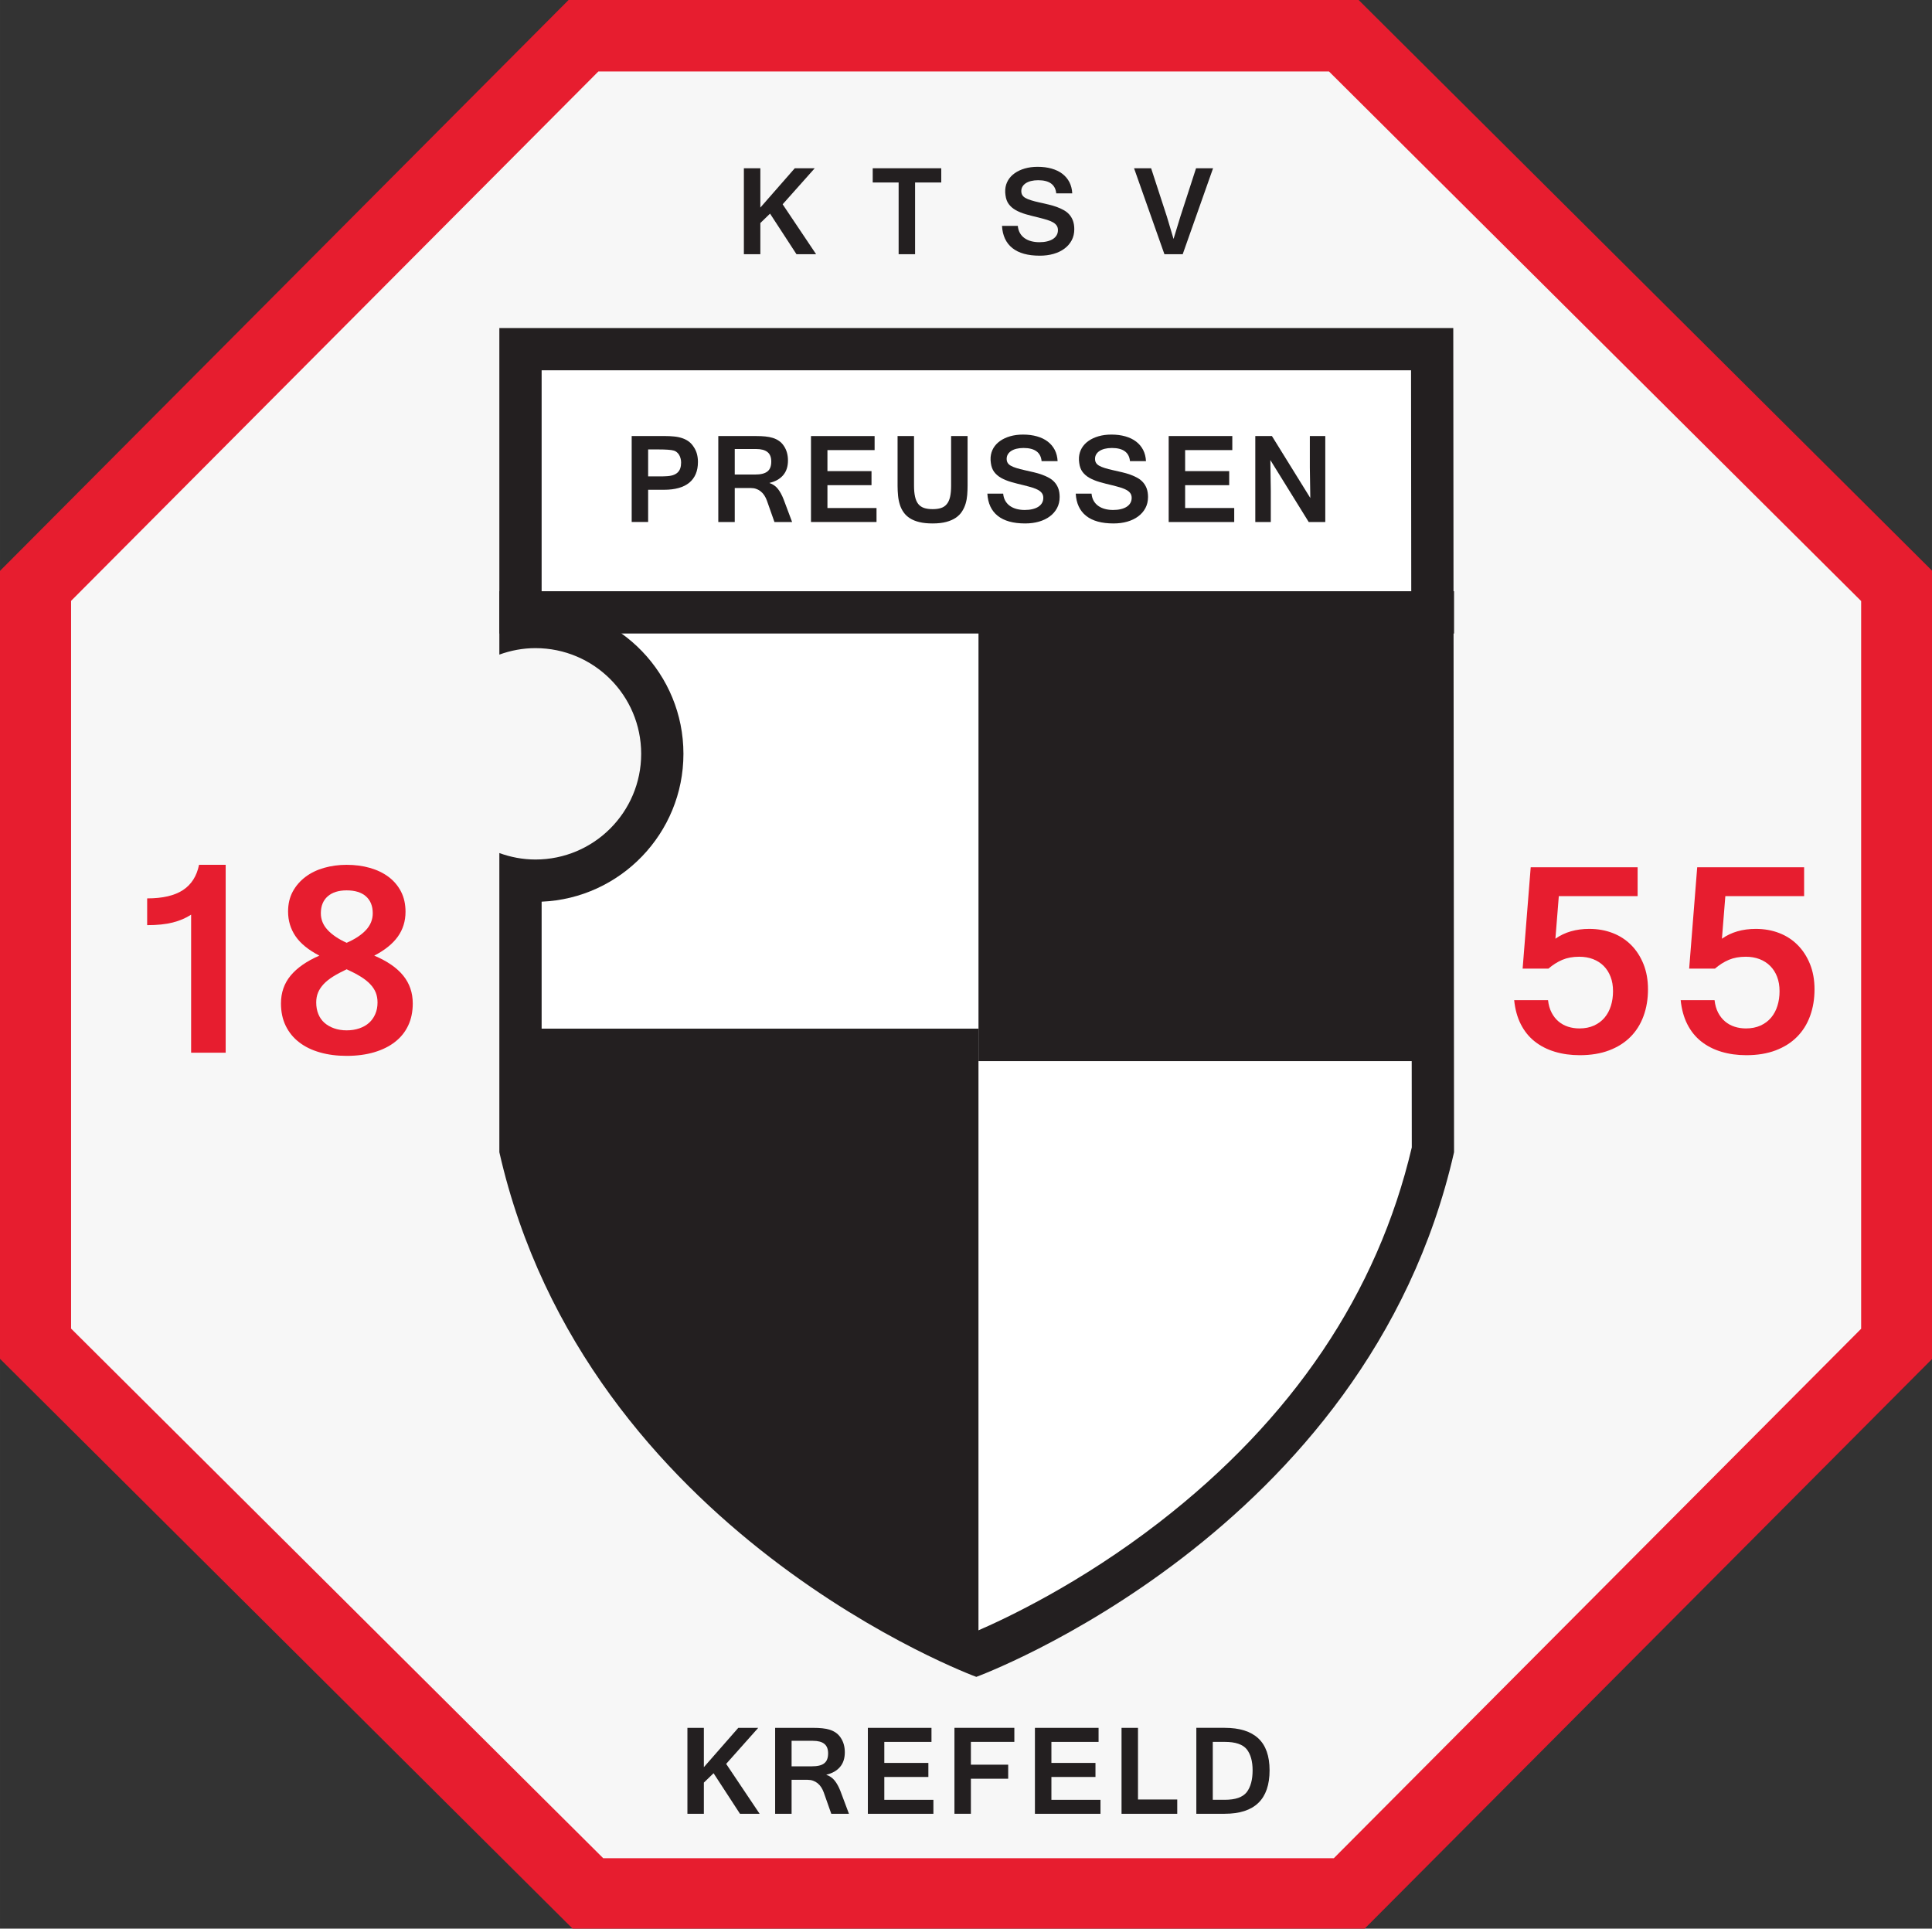
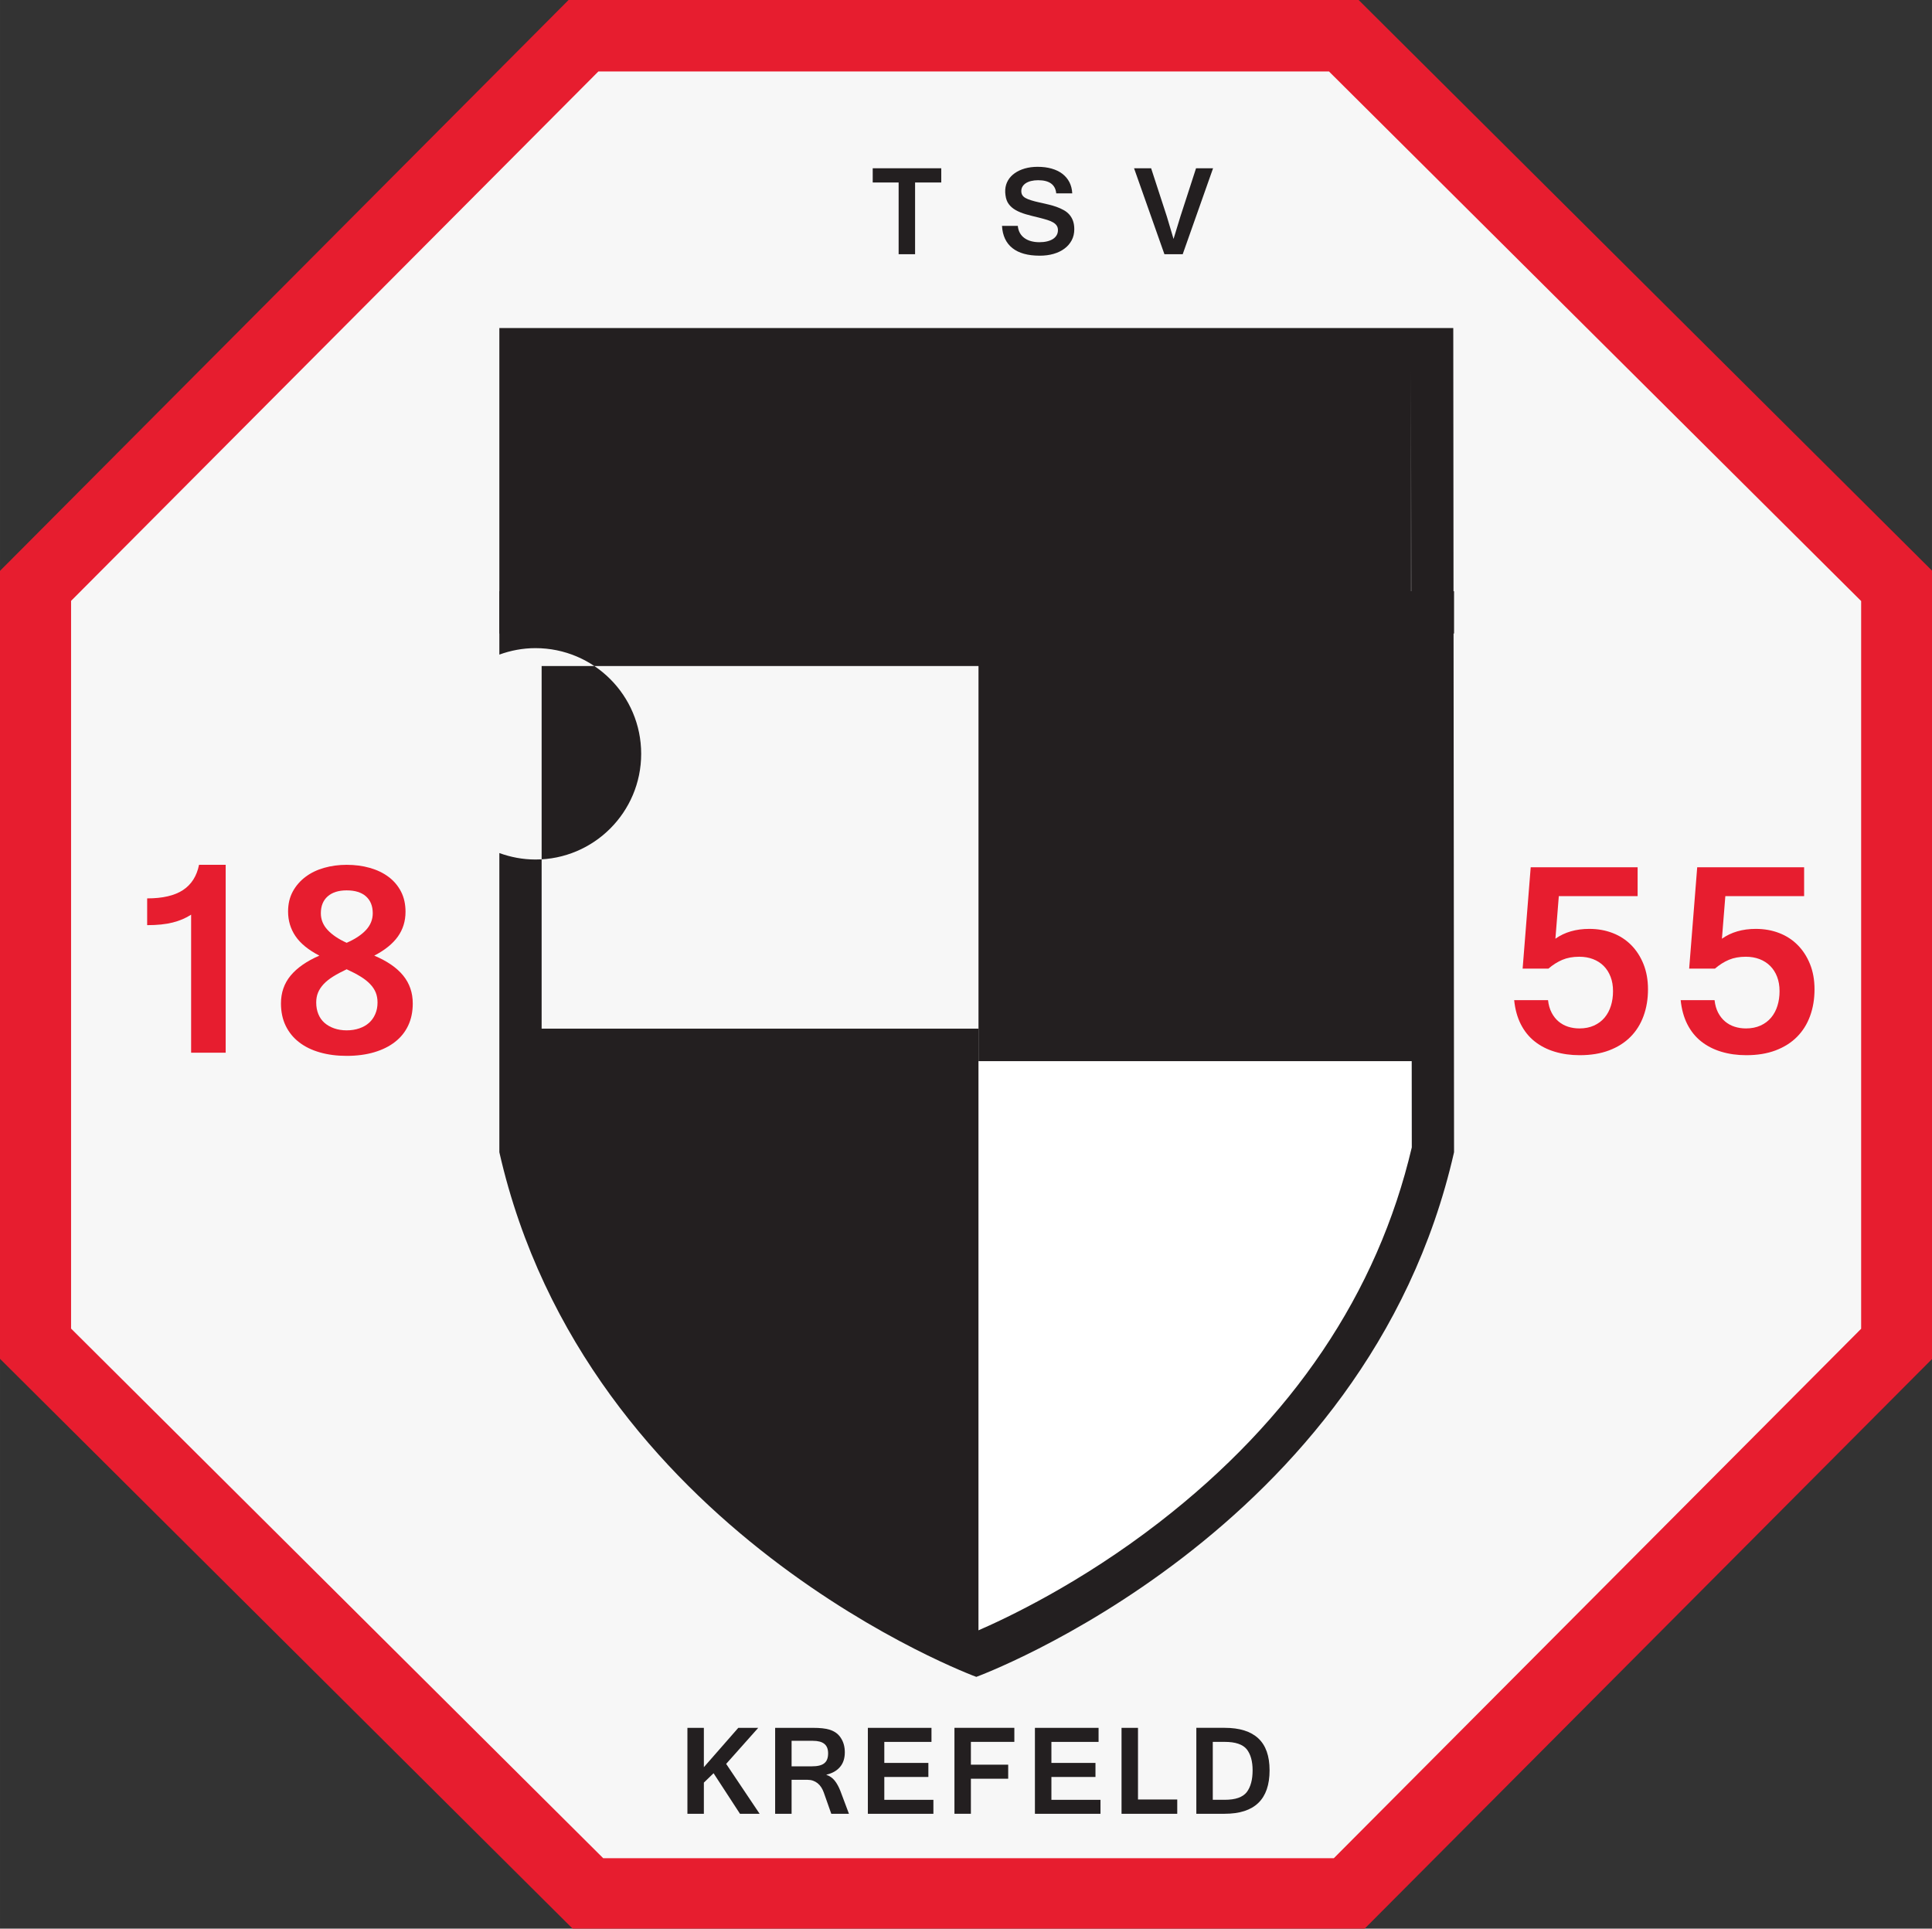
<svg xmlns="http://www.w3.org/2000/svg" width="450" height="449.193" viewBox="0 0 119.062 118.849" version="1.1" id="svg8">
  <rect x="0" y="0" width="119.062" height="118.849" fill="#333333" stroke="none" />
  <defs id="defs2">
    <clipPath id="clipPath345">
      <path d="m 315,41 h 74.8 v 74.6 H 315 Z" id="path7" />
    </clipPath>
    <clipPath clipPathUnits="userSpaceOnUse" id="clipPath231">
-       <path d="M 303.307,395.777 H 538.582 V 572.598 H 303.307 Z" id="path229" />
-     </clipPath>
+       </clipPath>
    <clipPath clipPathUnits="userSpaceOnUse" id="clipPath255">
      <path d="M 538.582,123.114 V 22.677 h -131.69 v -0.363 h 132 v 100.8 z" id="path253" />
    </clipPath>
    <clipPath clipPathUnits="userSpaceOnUse" id="clipPath267">
      <path d="M 406.892,22.677 H 538.583 V 123.113 H 406.892 Z m 7.769,92.907 H 531.495 V 29.764 H 414.661 Z" id="path265" />
    </clipPath>
    <clipPath clipPathUnits="userSpaceOnUse" id="clipPath279">
      <path d="m 414.661,29.764 h 116.834 v 85.82 H 414.661 Z" id="path277" />
    </clipPath>
    <clipPath clipPathUnits="userSpaceOnUse" id="clipPath321">
      <path d="m 23.175,23.175 h 234.28 V 224.857 H 23.175 Z" id="path319" />
    </clipPath>
    <clipPath clipPathUnits="userSpaceOnUse" id="clipPath385">
      <path d="m 190.145,54.773 h 51.182 v 51.092 h -51.182 z" id="path383" />
    </clipPath>
    <clipPath clipPathUnits="userSpaceOnUse" id="clipPath507">
-       <path d="M 22.677,395.777 H 257.952 V 572.598 H 22.677 Z" id="path505" />
-     </clipPath>
+       </clipPath>
    <clipPath clipPathUnits="userSpaceOnUse" id="clipPath519">
      <path d="M 22.677,258.611 H 257.952 V 381.808 H 22.677 Z" id="path517" />
    </clipPath>
    <clipPath clipPathUnits="userSpaceOnUse" id="clipPath531">
      <path d="m 306.877,33.114 h 90.48 v 90.239 h -90.48 z" id="path529" />
    </clipPath>
    <clipPath clipPathUnits="userSpaceOnUse" id="clipPath553">
      <path d="m 314.645,40.968 h 74.75 v 74.616 h -74.75 z" id="path551" />
    </clipPath>
  </defs>
  <g id="layer1" transform="translate(-45.963,-38.08)">
    <g id="g1158" transform="matrix(4.515,0,0,4.515,-639.406,-313.044)">
      <g id="g537" transform="matrix(0.353,0,0,-0.353,152.285,96.094)">
        <path d="M 0,0 V 29.283 L 21.198,50.565 H 50.594 L 71.983,29.279 V -0.004 L 50.785,-21.285 H 21.389 Z" style="fill:#f7f7f7;fill-opacity:1;fill-rule:nonzero;stroke:none" id="path539" />
      </g>
      <g id="g541" transform="matrix(0.353,0,0,-0.353,159.56,77.767)">
        <path d="m 0,0 -22.006,-22.094 -0.001,-30.429 22.202,-22.093 h 30.542 l 22.006,22.093 v 30.429 L 30.542,0 Z m -19.24,-51.373 v 28.137 L 1.149,-2.767 h 28.25 L 49.976,-23.243 V -51.38 L 29.587,-71.85 1.336,-71.851 Z" style="fill:#e71d2f;fill-opacity:1;fill-rule:nonzero;stroke:none" id="path543" />
      </g>
      <path d="m 171.153,86.081 h -12.344 v -3.401 h 12.344 z" style="fill:#ffffff;fill-opacity:1;fill-rule:nonzero;stroke:none;stroke-width:0.353" id="path545" />
      <g id="g547" transform="matrix(0.353,0,0,-0.353,40.797,118.543)">
        <g id="g549" clip-path="url(#clipPath553)">
          <g id="g555" transform="translate(336.977,91.473)">
-             <path d="m 0,0 h 15.651 v -15.969 l -17.621,-0.252 -0.486,5.994 c 0,0 5.139,0.042 5.474,4.946 C 3.018,-5.197 2.137,-1.174 0,0" style="fill:#ffffff;fill-opacity:1;fill-rule:nonzero;stroke:none" id="path557" />
-           </g>
+             </g>
          <g id="g559" transform="translate(352.017,51.445)">
            <path d="M 0,0 C 20.279,10.353 17.496,23.361 17.496,23.361 H 0 Z" style="fill:#ffffff;fill-opacity:1;fill-rule:nonzero;stroke:none" id="path561" />
          </g>
          <g id="g563" transform="translate(370.644,102.826)">
-             <path d="m 0,0 h -36.885 v -12.627 c 0.436,0.159 0.906,0.25 1.397,0.25 2.257,0 4.087,-1.829 4.087,-4.086 0,-2.257 -1.83,-4.087 -4.087,-4.087 -0.491,0 -0.961,0.091 -1.397,0.25 v -11.567 c 3.353,-14.753 18.442,-20.286 18.442,-20.286 0,0 15.121,5.533 18.473,20.286 z m -1.633,-1.635 0.029,-30.046 c -1.325,-5.632 -4.612,-10.51 -9.774,-14.503 -3.043,-2.354 -5.892,-3.701 -7.064,-4.205 -2.663,1.149 -13.977,6.674 -16.808,18.709 v 9.5 c 3.045,0.126 5.483,2.642 5.483,5.717 0,3.075 -2.438,5.591 -5.483,5.716 v 9.112 h 33.617" style="fill:#231f20;fill-opacity:1;fill-rule:nonzero;stroke:none" id="path565" />
+             <path d="m 0,0 h -36.885 v -12.627 c 0.436,0.159 0.906,0.25 1.397,0.25 2.257,0 4.087,-1.829 4.087,-4.086 0,-2.257 -1.83,-4.087 -4.087,-4.087 -0.491,0 -0.961,0.091 -1.397,0.25 v -11.567 c 3.353,-14.753 18.442,-20.286 18.442,-20.286 0,0 15.121,5.533 18.473,20.286 z m -1.633,-1.635 0.029,-30.046 c -1.325,-5.632 -4.612,-10.51 -9.774,-14.503 -3.043,-2.354 -5.892,-3.701 -7.064,-4.205 -2.663,1.149 -13.977,6.674 -16.808,18.709 v 9.5 v 9.112 h 33.617" style="fill:#231f20;fill-opacity:1;fill-rule:nonzero;stroke:none" id="path565" />
          </g>
          <g id="g567" transform="translate(333.759,91.832)">
            <path d="M 0,0 H 36.915" style="fill:none;stroke:#231f20;stroke-width:1.635;stroke-linecap:butt;stroke-linejoin:miter;stroke-miterlimit:10;stroke-dasharray:none;stroke-opacity:1" id="path569" />
          </g>
          <path d="m 369.513,74.48 h -17.227 v 17.353 h 17.227 z" style="fill:#231f20;fill-opacity:1;fill-rule:nonzero;stroke:none" id="path571" />
          <g id="g573" transform="translate(339.512,97.09)">
            <path d="m 0,0 h 0.432 0.127 c 0.04,0 0.079,0.002 0.119,0.005 0.108,0.003 0.2,0.017 0.275,0.04 C 1.028,0.069 1.09,0.103 1.137,0.147 1.185,0.192 1.22,0.246 1.242,0.311 1.264,0.375 1.275,0.45 1.275,0.535 1.275,0.589 1.268,0.641 1.255,0.691 1.242,0.741 1.224,0.787 1.2,0.828 1.176,0.869 1.147,0.903 1.112,0.932 1.078,0.961 1.041,0.982 1.002,0.995 0.942,1.013 0.861,1.025 0.76,1.031 0.66,1.038 0.549,1.041 0.427,1.041 H 0 Z M -0.636,1.56 H 0.636 C 0.772,1.56 0.896,1.554 1.009,1.542 1.122,1.531 1.226,1.509 1.32,1.477 1.414,1.445 1.498,1.402 1.571,1.348 1.644,1.294 1.708,1.224 1.763,1.137 1.821,1.052 1.862,0.961 1.888,0.864 1.913,0.768 1.926,0.666 1.926,0.557 1.926,0.381 1.897,0.225 1.841,0.092 1.784,-0.041 1.701,-0.154 1.591,-0.244 1.48,-0.335 1.343,-0.404 1.18,-0.449 1.017,-0.495 0.83,-0.518 0.619,-0.518 H 0 v -1.245 h -0.636 z" style="fill:#231f20;fill-opacity:1;fill-rule:nonzero;stroke:none" id="path575" />
          </g>
          <g id="g577" transform="translate(342.861,97.161)">
            <path d="m 0,0 h 0.774 c 0.113,0 0.209,0.009 0.289,0.028 0.081,0.019 0.147,0.049 0.198,0.089 0.052,0.04 0.09,0.092 0.114,0.156 0.025,0.063 0.037,0.14 0.037,0.23 0,0.166 -0.048,0.288 -0.146,0.366 C 1.169,0.948 1.022,0.987 0.825,0.987 H 0 Z M 2.218,-1.835 H 1.535 L 1.243,-1.007 C 1.217,-0.935 1.184,-0.869 1.145,-0.808 1.105,-0.747 1.059,-0.696 1.006,-0.653 0.953,-0.611 0.894,-0.578 0.83,-0.555 0.766,-0.532 0.696,-0.521 0.619,-0.521 H 0 V -1.835 H -0.636 V 1.488 H 0.84 C 0.964,1.488 1.08,1.483 1.185,1.472 1.291,1.462 1.387,1.442 1.476,1.415 1.565,1.387 1.644,1.348 1.714,1.299 1.785,1.25 1.846,1.186 1.898,1.108 2.005,0.95 2.058,0.762 2.058,0.543 2.058,0.309 1.996,0.119 1.871,-0.026 1.747,-0.171 1.572,-0.269 1.346,-0.322 v -0.007 c 0.127,-0.043 0.234,-0.116 0.318,-0.22 0.084,-0.104 0.159,-0.24 0.225,-0.409 z" style="fill:#231f20;fill-opacity:1;fill-rule:nonzero;stroke:none" id="path579" />
          </g>
          <g id="g581" transform="translate(348.343,95.326)">
            <path d="m 0,0 h -2.534 v 3.323 h 2.46 V 2.78 H -1.898 V 1.967 h 1.704 V 1.424 H -1.898 V 0.54 H 0 Z" style="fill:#231f20;fill-opacity:1;fill-rule:nonzero;stroke:none" id="path583" />
          </g>
          <g id="g585" transform="translate(350.513,95.27)">
            <path d="M 0,0 C -0.198,0 -0.369,0.017 -0.512,0.052 -0.655,0.086 -0.777,0.136 -0.878,0.2 -0.979,0.265 -1.06,0.341 -1.122,0.43 -1.185,0.518 -1.233,0.616 -1.267,0.724 -1.302,0.833 -1.325,0.948 -1.337,1.072 -1.349,1.196 -1.356,1.324 -1.356,1.456 V 3.379 H -0.72 V 1.464 c 0,-0.167 0.013,-0.309 0.039,-0.425 C -0.656,0.923 -0.615,0.828 -0.559,0.756 -0.502,0.684 -0.428,0.632 -0.336,0.6 -0.245,0.569 -0.133,0.553 0,0.553 c 0.126,0 0.234,0.014 0.324,0.044 0.09,0.029 0.164,0.079 0.222,0.15 0.059,0.07 0.101,0.163 0.128,0.28 0.027,0.116 0.04,0.262 0.04,0.437 V 3.379 H 1.351 V 1.456 C 1.351,1.34 1.346,1.224 1.337,1.106 1.328,0.989 1.308,0.877 1.276,0.769 1.244,0.661 1.198,0.56 1.138,0.467 1.079,0.373 0.999,0.292 0.9,0.223 0.801,0.155 0.678,0.1 0.53,0.06 0.383,0.02 0.206,0 0,0" style="fill:#231f20;fill-opacity:1;fill-rule:nonzero;stroke:none" id="path587" />
          </g>
          <g id="g589" transform="translate(354.09,95.27)">
            <path d="m 0,0 c -0.462,0 -0.815,0.098 -1.061,0.295 -0.245,0.196 -0.379,0.482 -0.4,0.857 H -0.85 C -0.84,1.045 -0.812,0.953 -0.767,0.874 -0.722,0.796 -0.663,0.73 -0.589,0.678 -0.516,0.626 -0.43,0.586 -0.332,0.56 -0.235,0.534 -0.13,0.521 -0.017,0.521 c 0.11,0 0.209,0.01 0.298,0.032 0.09,0.021 0.166,0.052 0.228,0.092 0.062,0.04 0.11,0.089 0.143,0.147 0.034,0.058 0.05,0.124 0.05,0.198 0,0.065 -0.015,0.122 -0.046,0.169 C 0.625,1.207 0.579,1.249 0.517,1.286 0.456,1.322 0.378,1.355 0.285,1.384 0.192,1.413 0.083,1.442 -0.042,1.474 c -0.181,0.042 -0.347,0.085 -0.497,0.128 -0.15,0.044 -0.28,0.097 -0.392,0.16 -0.111,0.063 -0.2,0.14 -0.267,0.23 -0.067,0.09 -0.11,0.204 -0.128,0.344 -0.005,0.036 -0.008,0.072 -0.011,0.109 -0.002,0.037 -0.002,0.075 10e-4,0.114 0.01,0.129 0.047,0.248 0.109,0.355 0.063,0.107 0.149,0.199 0.259,0.276 0.108,0.077 0.238,0.137 0.388,0.181 0.149,0.043 0.315,0.065 0.497,0.065 0.198,0 0.378,-0.023 0.54,-0.069 C 0.619,3.321 0.758,3.254 0.873,3.166 0.989,3.077 1.079,2.97 1.145,2.843 1.21,2.716 1.247,2.571 1.255,2.409 H 0.636 C 0.604,2.748 0.37,2.918 -0.064,2.918 -0.167,2.918 -0.258,2.907 -0.339,2.887 -0.419,2.867 -0.487,2.838 -0.543,2.801 -0.598,2.764 -0.641,2.72 -0.67,2.67 -0.7,2.619 -0.715,2.562 -0.715,2.498 -0.715,2.437 -0.702,2.385 -0.676,2.343 -0.651,2.3 -0.61,2.263 -0.554,2.231 -0.497,2.199 -0.425,2.169 -0.336,2.142 -0.248,2.114 -0.14,2.086 -0.012,2.058 0.106,2.032 0.221,2.006 0.333,1.979 0.445,1.953 0.551,1.922 0.651,1.886 0.751,1.85 0.843,1.808 0.927,1.761 1.012,1.713 1.084,1.656 1.143,1.588 1.203,1.52 1.25,1.44 1.284,1.347 1.317,1.254 1.334,1.146 1.334,1.022 1.334,0.863 1.3,0.72 1.233,0.594 1.166,0.468 1.073,0.361 0.954,0.273 0.836,0.184 0.695,0.117 0.533,0.07 0.371,0.023 0.194,0 0,0" style="fill:#231f20;fill-opacity:1;fill-rule:nonzero;stroke:none" id="path591" />
          </g>
          <g id="g593" transform="translate(357.507,95.27)">
            <path d="m 0,0 c -0.462,0 -0.815,0.098 -1.061,0.295 -0.245,0.196 -0.379,0.482 -0.4,0.857 H -0.85 C -0.84,1.045 -0.812,0.953 -0.767,0.874 -0.722,0.796 -0.663,0.73 -0.589,0.678 -0.516,0.626 -0.43,0.586 -0.332,0.56 -0.235,0.534 -0.13,0.521 -0.017,0.521 c 0.11,0 0.209,0.01 0.298,0.032 0.09,0.021 0.166,0.052 0.228,0.092 0.062,0.04 0.11,0.089 0.143,0.147 0.034,0.058 0.05,0.124 0.05,0.198 0,0.065 -0.015,0.122 -0.046,0.169 C 0.625,1.207 0.579,1.249 0.517,1.286 0.456,1.322 0.378,1.355 0.285,1.384 0.192,1.413 0.083,1.442 -0.042,1.474 c -0.182,0.042 -0.347,0.085 -0.497,0.128 -0.15,0.044 -0.28,0.097 -0.392,0.16 -0.111,0.063 -0.2,0.14 -0.267,0.23 -0.067,0.09 -0.11,0.204 -0.128,0.344 -0.005,0.036 -0.008,0.072 -0.011,0.109 -0.002,0.037 -0.002,0.075 10e-4,0.114 0.01,0.129 0.047,0.248 0.109,0.355 0.063,0.107 0.149,0.199 0.259,0.276 0.108,0.077 0.238,0.137 0.388,0.181 0.149,0.043 0.315,0.065 0.497,0.065 0.198,0 0.378,-0.023 0.54,-0.069 C 0.619,3.321 0.758,3.254 0.873,3.166 0.989,3.077 1.079,2.97 1.145,2.843 1.21,2.716 1.247,2.571 1.255,2.409 H 0.636 C 0.604,2.748 0.37,2.918 -0.064,2.918 -0.167,2.918 -0.258,2.907 -0.339,2.887 -0.419,2.867 -0.487,2.838 -0.543,2.801 -0.598,2.764 -0.641,2.72 -0.67,2.67 -0.7,2.619 -0.715,2.562 -0.715,2.498 -0.715,2.437 -0.702,2.385 -0.676,2.343 -0.651,2.3 -0.61,2.263 -0.554,2.231 -0.497,2.199 -0.425,2.169 -0.336,2.142 -0.248,2.114 -0.14,2.086 -0.012,2.058 0.106,2.032 0.221,2.006 0.333,1.979 0.445,1.953 0.551,1.922 0.651,1.886 0.751,1.85 0.843,1.808 0.927,1.761 1.012,1.713 1.084,1.656 1.143,1.588 1.203,1.52 1.25,1.44 1.284,1.347 1.317,1.254 1.334,1.146 1.334,1.022 1.334,0.863 1.3,0.72 1.233,0.594 1.166,0.468 1.073,0.361 0.954,0.273 0.835,0.184 0.695,0.117 0.533,0.07 0.371,0.023 0.194,0 0,0" style="fill:#231f20;fill-opacity:1;fill-rule:nonzero;stroke:none" id="path595" />
          </g>
          <g id="g597" transform="translate(362.174,95.326)">
            <path d="m 0,0 h -2.534 v 3.323 h 2.46 V 2.78 H -1.898 V 1.967 h 1.704 V 1.424 H -1.898 V 0.54 H 0 Z" style="fill:#231f20;fill-opacity:1;fill-rule:nonzero;stroke:none" id="path599" />
          </g>
          <g id="g601" transform="translate(365.695,95.326)">
            <path d="M 0,0 H -0.641 L -2.124,2.395 -2.107,1.213 V 0 h -0.599 v 3.323 h 0.643 L -0.579,0.928 -0.597,2.112 V 3.323 H 0 Z" style="fill:#231f20;fill-opacity:1;fill-rule:nonzero;stroke:none" id="path603" />
          </g>
          <g id="g605" transform="translate(343.823,45.379)">
            <path d="M 0,0 H -0.759 L -1.781,1.569 -2.156,1.206 V 0 h -0.636 v 3.323 h 0.636 v -1.52 l 1.331,1.52 h 0.771 L -1.294,1.93 Z" style="fill:#231f20;fill-opacity:1;fill-rule:nonzero;stroke:none" id="path607" />
          </g>
          <g id="g609" transform="translate(345.059,47.214)">
            <path d="m 0,0 h 0.774 c 0.112,0 0.209,0.009 0.29,0.028 0.08,0.019 0.146,0.048 0.197,0.089 0.052,0.04 0.09,0.092 0.114,0.156 0.025,0.063 0.037,0.14 0.037,0.23 0,0.166 -0.048,0.288 -0.146,0.366 C 1.169,0.948 1.022,0.987 0.825,0.987 H 0 Z M 2.218,-1.835 H 1.535 L 1.243,-1.007 C 1.217,-0.935 1.184,-0.869 1.145,-0.808 1.105,-0.747 1.059,-0.696 1.006,-0.653 0.953,-0.611 0.894,-0.578 0.83,-0.555 0.766,-0.532 0.696,-0.521 0.619,-0.521 H 0 V -1.835 H -0.636 V 1.488 H 0.84 C 0.964,1.488 1.08,1.483 1.185,1.472 1.291,1.462 1.388,1.442 1.476,1.415 1.564,1.387 1.644,1.348 1.714,1.299 1.785,1.25 1.846,1.186 1.898,1.108 2.005,0.95 2.058,0.762 2.058,0.543 2.058,0.309 1.996,0.119 1.871,-0.026 1.747,-0.171 1.572,-0.27 1.346,-0.322 v -0.007 c 0.127,-0.043 0.234,-0.116 0.318,-0.22 0.084,-0.104 0.159,-0.24 0.225,-0.409 z" style="fill:#231f20;fill-opacity:1;fill-rule:nonzero;stroke:none" id="path611" />
          </g>
          <g id="g613" transform="translate(350.542,45.379)">
            <path d="m 0,0 h -2.534 v 3.323 h 2.46 V 2.78 H -1.898 V 1.967 h 1.704 V 1.424 H -1.898 V 0.54 H 0 Z" style="fill:#231f20;fill-opacity:1;fill-rule:nonzero;stroke:none" id="path615" />
          </g>
          <g id="g617" transform="translate(353.672,48.16)">
            <path d="m 0,0 h -1.68 v -0.882 h 1.442 V -1.425 H -1.68 V -2.78 H -2.316 V 0.543 H 0 Z" style="fill:#231f20;fill-opacity:1;fill-rule:nonzero;stroke:none" id="path619" />
          </g>
          <g id="g621" transform="translate(357.003,45.379)">
            <path d="m 0,0 h -2.535 v 3.323 h 2.461 V 2.78 H -1.898 V 1.967 h 1.704 V 1.424 H -1.898 V 0.54 H 0 Z" style="fill:#231f20;fill-opacity:1;fill-rule:nonzero;stroke:none" id="path623" />
          </g>
          <g id="g625" transform="translate(359.971,45.379)">
            <path d="m 0,0 h -2.154 v 3.323 h 0.636 V 0.553 H 0 Z" style="fill:#231f20;fill-opacity:1;fill-rule:nonzero;stroke:none" id="path627" />
          </g>
          <g id="g629" transform="translate(361.345,45.92)">
            <path d="M 0,0 H 0.454 C 0.669,0 0.847,0.025 0.987,0.075 1.128,0.125 1.237,0.199 1.314,0.297 1.465,0.499 1.54,0.779 1.54,1.14 1.54,1.488 1.465,1.759 1.314,1.953 1.237,2.048 1.128,2.119 0.987,2.167 0.847,2.216 0.669,2.24 0.454,2.24 H 0 Z M -0.636,2.783 H 0.459 C 1.036,2.783 1.469,2.647 1.76,2.376 2.051,2.105 2.196,1.693 2.196,1.14 2.196,0.02 1.617,-0.54 0.459,-0.54 h -1.095 z" style="fill:#231f20;fill-opacity:1;fill-rule:nonzero;stroke:none" id="path631" />
          </g>
          <g id="g633" transform="translate(346.007,105.68)">
-             <path d="M 0,0 H -0.759 L -1.781,1.569 -2.156,1.206 V 0 h -0.637 v 3.323 h 0.637 v -1.52 l 1.331,1.52 h 0.771 L -1.294,1.93 Z" style="fill:#231f20;fill-opacity:1;fill-rule:nonzero;stroke:none" id="path635" />
-           </g>
+             </g>
          <g id="g637" transform="translate(350.846,108.453)">
            <path d="M 0,0 H -1.012 V -2.773 H -1.648 V 0 H -2.65 V 0.55 H 0 Z" style="fill:#231f20;fill-opacity:1;fill-rule:nonzero;stroke:none" id="path639" />
          </g>
          <g id="g641" transform="translate(354.656,105.623)">
            <path d="m 0,0 c -0.462,0 -0.815,0.098 -1.061,0.295 -0.245,0.196 -0.379,0.482 -0.4,0.857 H -0.85 C -0.84,1.045 -0.812,0.953 -0.767,0.874 -0.723,0.796 -0.663,0.73 -0.589,0.678 -0.516,0.626 -0.43,0.586 -0.332,0.56 -0.235,0.534 -0.13,0.521 -0.017,0.521 c 0.109,0 0.209,0.01 0.298,0.032 0.089,0.021 0.165,0.052 0.228,0.092 0.062,0.04 0.109,0.089 0.143,0.147 0.034,0.058 0.05,0.124 0.05,0.198 0,0.065 -0.015,0.122 -0.046,0.169 C 0.625,1.207 0.579,1.249 0.517,1.286 0.456,1.323 0.378,1.355 0.285,1.384 0.192,1.413 0.082,1.442 -0.042,1.474 c -0.181,0.042 -0.347,0.085 -0.497,0.128 -0.15,0.044 -0.28,0.097 -0.392,0.16 -0.111,0.063 -0.2,0.14 -0.267,0.23 -0.068,0.09 -0.11,0.204 -0.128,0.344 -0.005,0.036 -0.008,0.072 -0.011,0.109 -0.002,0.037 -0.002,0.075 10e-4,0.114 0.01,0.13 0.046,0.248 0.109,0.355 0.063,0.107 0.149,0.199 0.259,0.276 0.108,0.077 0.238,0.137 0.388,0.181 0.149,0.043 0.315,0.065 0.497,0.065 0.197,0 0.378,-0.023 0.54,-0.069 C 0.619,3.321 0.758,3.254 0.873,3.166 0.989,3.077 1.079,2.97 1.145,2.843 1.21,2.716 1.247,2.571 1.255,2.409 H 0.636 C 0.603,2.748 0.37,2.918 -0.064,2.918 -0.167,2.918 -0.259,2.907 -0.339,2.887 -0.419,2.867 -0.487,2.838 -0.543,2.801 -0.598,2.764 -0.641,2.72 -0.67,2.67 -0.7,2.619 -0.715,2.562 -0.715,2.498 -0.715,2.437 -0.702,2.385 -0.676,2.343 -0.651,2.3 -0.61,2.263 -0.554,2.231 -0.497,2.199 -0.425,2.169 -0.336,2.142 -0.248,2.114 -0.14,2.086 -0.012,2.058 0.106,2.032 0.221,2.006 0.333,1.979 0.445,1.953 0.551,1.922 0.651,1.886 0.751,1.85 0.843,1.808 0.927,1.761 1.012,1.714 1.084,1.656 1.144,1.588 1.203,1.52 1.25,1.44 1.284,1.347 1.317,1.254 1.334,1.146 1.334,1.022 1.334,0.863 1.3,0.72 1.233,0.594 1.166,0.468 1.073,0.361 0.954,0.273 0.836,0.184 0.695,0.117 0.533,0.07 0.371,0.023 0.193,0 0,0" style="fill:#231f20;fill-opacity:1;fill-rule:nonzero;stroke:none" id="path643" />
          </g>
          <g id="g645" transform="translate(361.356,109.003)">
            <path d="M 0,0 -1.174,-3.323 H -1.881 L -3.055,0 h 0.66 c 0.104,-0.313 0.205,-0.623 0.304,-0.932 0.099,-0.309 0.2,-0.618 0.303,-0.93 l 0.26,-0.871 0.266,0.871 c 0.099,0.312 0.2,0.621 0.302,0.93 0.101,0.309 0.202,0.619 0.302,0.932 z" style="fill:#231f20;fill-opacity:1;fill-rule:nonzero;stroke:none" id="path647" />
          </g>
          <g id="g649" transform="translate(323.177,74.806)">
            <path d="M 0,0 H -1.336 V 5.338 C -1.54,5.205 -1.777,5.103 -2.046,5.035 -2.316,4.966 -2.646,4.932 -3.036,4.932 v 1.035 c 0.598,0 1.06,0.107 1.386,0.322 0.325,0.214 0.532,0.54 0.62,0.976 H 0 Z" style="fill:#e71d2f;fill-opacity:1;fill-rule:nonzero;stroke:none" id="path651" />
          </g>
          <g id="g653" transform="translate(327.855,79.056)">
            <path d="M 0,0 C 0.324,0.141 0.573,0.306 0.747,0.494 0.921,0.682 1.009,0.898 1.009,1.141 1.009,1.422 0.921,1.64 0.747,1.795 0.573,1.95 0.324,2.027 0,2.027 -0.313,2.027 -0.558,1.95 -0.734,1.795 -0.91,1.64 -0.998,1.422 -0.998,1.141 -0.998,0.898 -0.91,0.682 -0.734,0.494 -0.558,0.306 -0.313,0.141 0,0 m 1.194,-2.307 c 0,0.14 -0.023,0.268 -0.069,0.383 C 1.079,-1.81 1.007,-1.701 0.908,-1.597 0.81,-1.494 0.686,-1.396 0.536,-1.304 0.387,-1.212 0.208,-1.119 0,-1.024 c -0.2,-0.095 -0.375,-0.188 -0.523,-0.28 -0.147,-0.092 -0.27,-0.19 -0.367,-0.293 -0.096,-0.104 -0.169,-0.213 -0.216,-0.327 -0.048,-0.115 -0.071,-0.243 -0.071,-0.383 0,-0.166 0.027,-0.316 0.082,-0.449 0.054,-0.134 0.133,-0.247 0.237,-0.338 0.104,-0.092 0.229,-0.163 0.375,-0.214 0.146,-0.051 0.307,-0.077 0.483,-0.077 0.18,0 0.343,0.026 0.491,0.077 0.148,0.051 0.273,0.122 0.375,0.214 0.102,0.091 0.182,0.204 0.24,0.338 0.059,0.133 0.088,0.283 0.088,0.449 M 1.067,-0.496 C 1.566,-0.707 1.94,-0.964 2.186,-1.267 2.432,-1.57 2.556,-1.929 2.556,-2.344 2.556,-2.665 2.497,-2.95 2.379,-3.2 2.261,-3.45 2.091,-3.661 1.869,-3.833 1.647,-4.006 1.379,-4.139 1.064,-4.232 0.749,-4.325 0.394,-4.372 0,-4.372 c -0.38,0 -0.726,0.045 -1.037,0.135 -0.312,0.089 -0.578,0.219 -0.8,0.391 -0.222,0.17 -0.395,0.382 -0.518,0.633 -0.123,0.252 -0.185,0.541 -0.185,0.869 0,0.415 0.124,0.773 0.372,1.074 0.249,0.301 0.619,0.559 1.112,0.774 -0.426,0.221 -0.734,0.473 -0.924,0.755 -0.19,0.281 -0.285,0.598 -0.285,0.95 0,0.293 0.061,0.55 0.182,0.774 0.122,0.223 0.286,0.412 0.494,0.568 0.207,0.155 0.448,0.271 0.721,0.348 C -0.596,2.976 -0.306,3.015 0,3.015 0.32,3.015 0.62,2.976 0.898,2.896 1.176,2.817 1.417,2.701 1.621,2.548 1.825,2.395 1.985,2.206 2.102,1.98 2.218,1.755 2.276,1.494 2.276,1.199 2.276,0.836 2.176,0.516 1.978,0.238 1.779,-0.04 1.475,-0.285 1.067,-0.496" style="fill:#e71d2f;fill-opacity:1;fill-rule:nonzero;stroke:none" id="path655" />
          </g>
          <g id="g657" transform="translate(374.593,79.214)">
            <path d="M 0,0 C 0.359,0.253 0.796,0.38 1.31,0.38 1.637,0.38 1.939,0.326 2.215,0.219 2.492,0.112 2.73,-0.043 2.931,-0.246 3.131,-0.448 3.29,-0.694 3.406,-0.982 3.522,-1.271 3.58,-1.595 3.58,-1.954 3.58,-2.331 3.523,-2.675 3.408,-2.989 3.294,-3.302 3.126,-3.57 2.904,-3.794 2.682,-4.018 2.407,-4.192 2.078,-4.317 1.749,-4.442 1.369,-4.504 0.94,-4.504 c -0.349,0 -0.67,0.045 -0.966,0.135 -0.296,0.089 -0.554,0.222 -0.776,0.398 -0.222,0.176 -0.401,0.398 -0.536,0.665 -0.136,0.268 -0.221,0.578 -0.256,0.93 h 1.309 c 0.021,-0.187 0.068,-0.349 0.14,-0.486 0.072,-0.137 0.162,-0.251 0.269,-0.34 0.108,-0.09 0.23,-0.157 0.367,-0.201 0.138,-0.044 0.284,-0.066 0.438,-0.066 0.212,0 0.399,0.037 0.563,0.111 0.163,0.074 0.3,0.176 0.409,0.306 0.109,0.13 0.191,0.282 0.245,0.457 0.055,0.174 0.082,0.363 0.082,0.567 0,0.208 -0.031,0.394 -0.095,0.557 -0.063,0.164 -0.152,0.303 -0.266,0.418 -0.114,0.114 -0.252,0.202 -0.412,0.264 -0.16,0.061 -0.337,0.092 -0.531,0.092 -0.25,0 -0.468,-0.04 -0.654,-0.119 -0.187,-0.079 -0.367,-0.192 -0.539,-0.34 h -0.998 l 0.312,3.917 H 3.179 V 1.647 H 0.132 Z" style="fill:#e71d2f;fill-opacity:1;fill-rule:nonzero;stroke:none" id="path659" />
          </g>
          <g id="g661" transform="translate(381.032,79.214)">
            <path d="M 0,0 C 0.359,0.253 0.795,0.38 1.309,0.38 1.636,0.38 1.939,0.326 2.215,0.219 2.491,0.112 2.73,-0.043 2.93,-0.246 3.131,-0.448 3.289,-0.694 3.406,-0.982 3.522,-1.271 3.58,-1.595 3.58,-1.954 3.58,-2.331 3.523,-2.675 3.408,-2.989 3.294,-3.302 3.126,-3.57 2.904,-3.794 2.682,-4.018 2.407,-4.192 2.078,-4.317 1.749,-4.442 1.369,-4.504 0.94,-4.504 c -0.349,0 -0.671,0.045 -0.967,0.135 -0.295,0.089 -0.554,0.222 -0.776,0.398 -0.222,0.176 -0.4,0.398 -0.536,0.665 -0.135,0.268 -0.221,0.578 -0.256,0.93 h 1.31 c 0.021,-0.187 0.067,-0.349 0.139,-0.486 0.073,-0.137 0.163,-0.251 0.27,-0.34 0.107,-0.09 0.23,-0.157 0.367,-0.201 0.137,-0.044 0.283,-0.066 0.438,-0.066 0.211,0 0.399,0.037 0.563,0.111 0.163,0.074 0.3,0.176 0.409,0.306 0.109,0.13 0.191,0.282 0.245,0.457 0.055,0.174 0.082,0.363 0.082,0.567 0,0.208 -0.032,0.394 -0.095,0.557 -0.063,0.164 -0.152,0.303 -0.267,0.418 -0.114,0.114 -0.251,0.202 -0.412,0.264 -0.16,0.061 -0.337,0.092 -0.53,0.092 -0.25,0 -0.468,-0.04 -0.655,-0.119 -0.187,-0.079 -0.366,-0.192 -0.538,-0.34 h -0.998 l 0.311,3.917 H 3.178 V 1.647 H 0.132 Z" style="fill:#e71d2f;fill-opacity:1;fill-rule:nonzero;stroke:none" id="path663" />
          </g>
          <g id="g665" transform="translate(334.546,75.737)">
            <path d="M 0,0 H 17.739 V -23.622 C 17.739,-23.622 -0.796,-17.79 0,0" style="fill:#231f20;fill-opacity:1;fill-rule:nonzero;stroke:none" id="path667" />
          </g>
        </g>
      </g>
    </g>
  </g>
</svg>